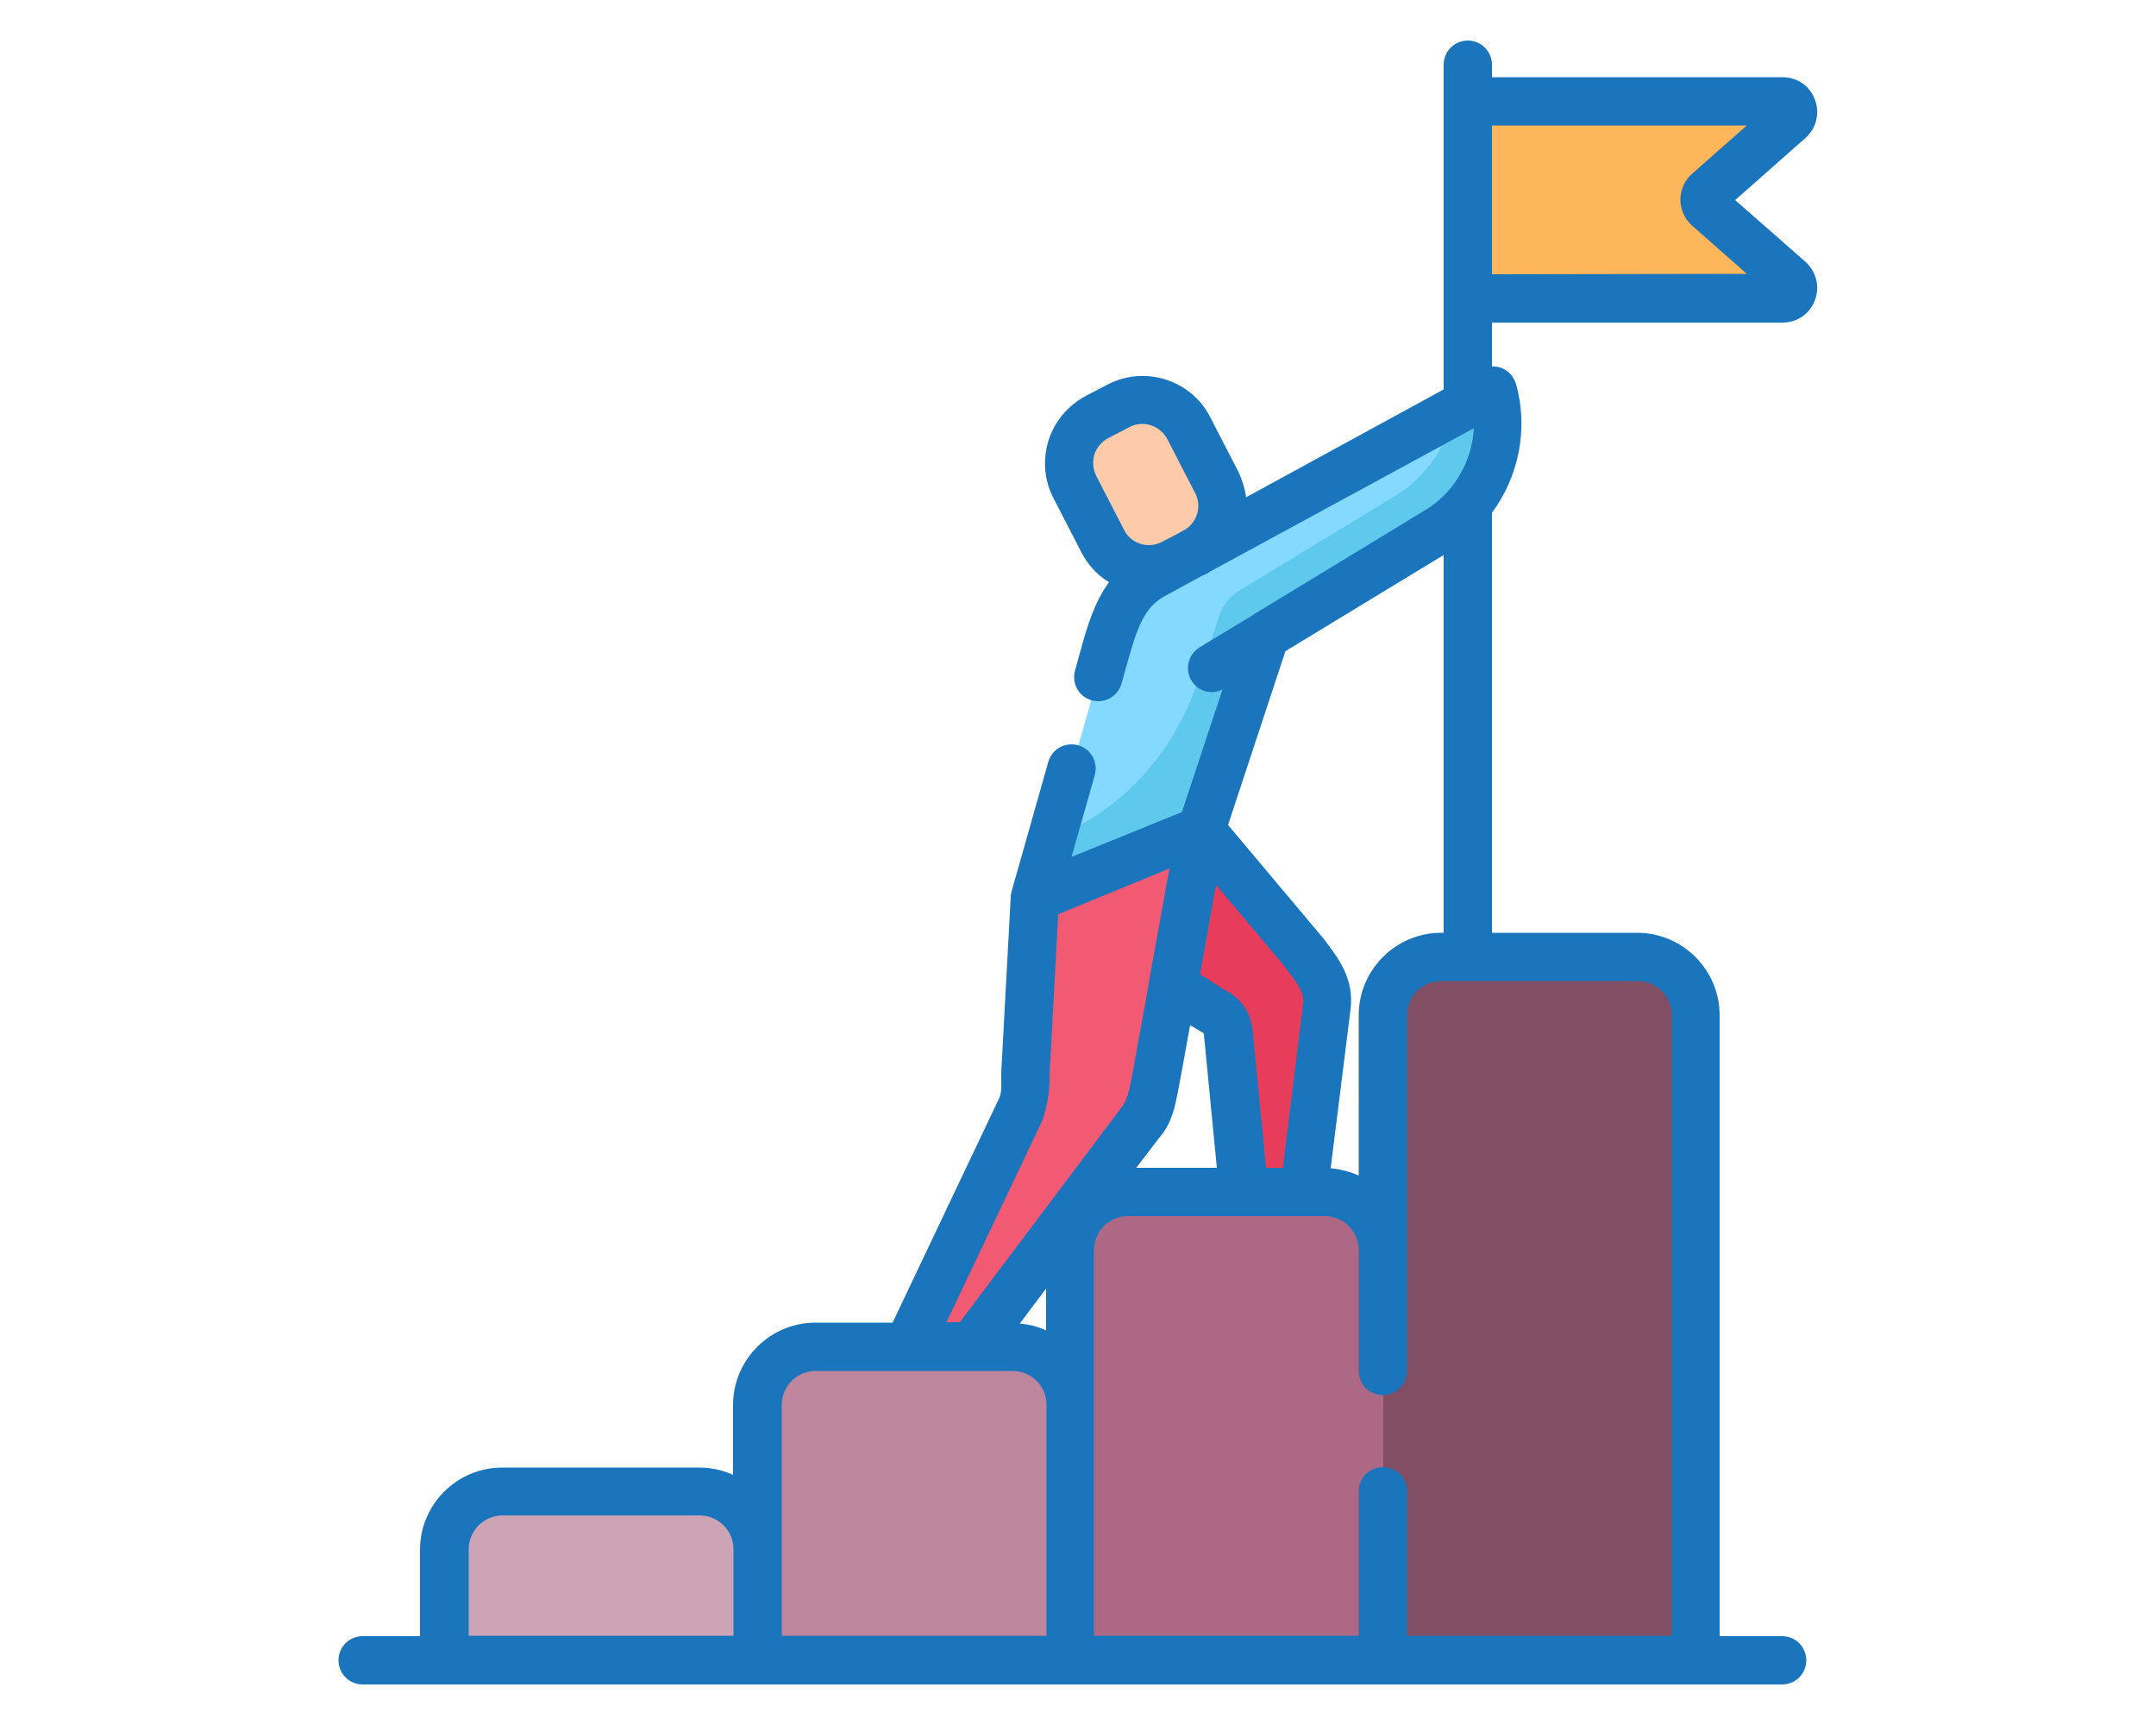
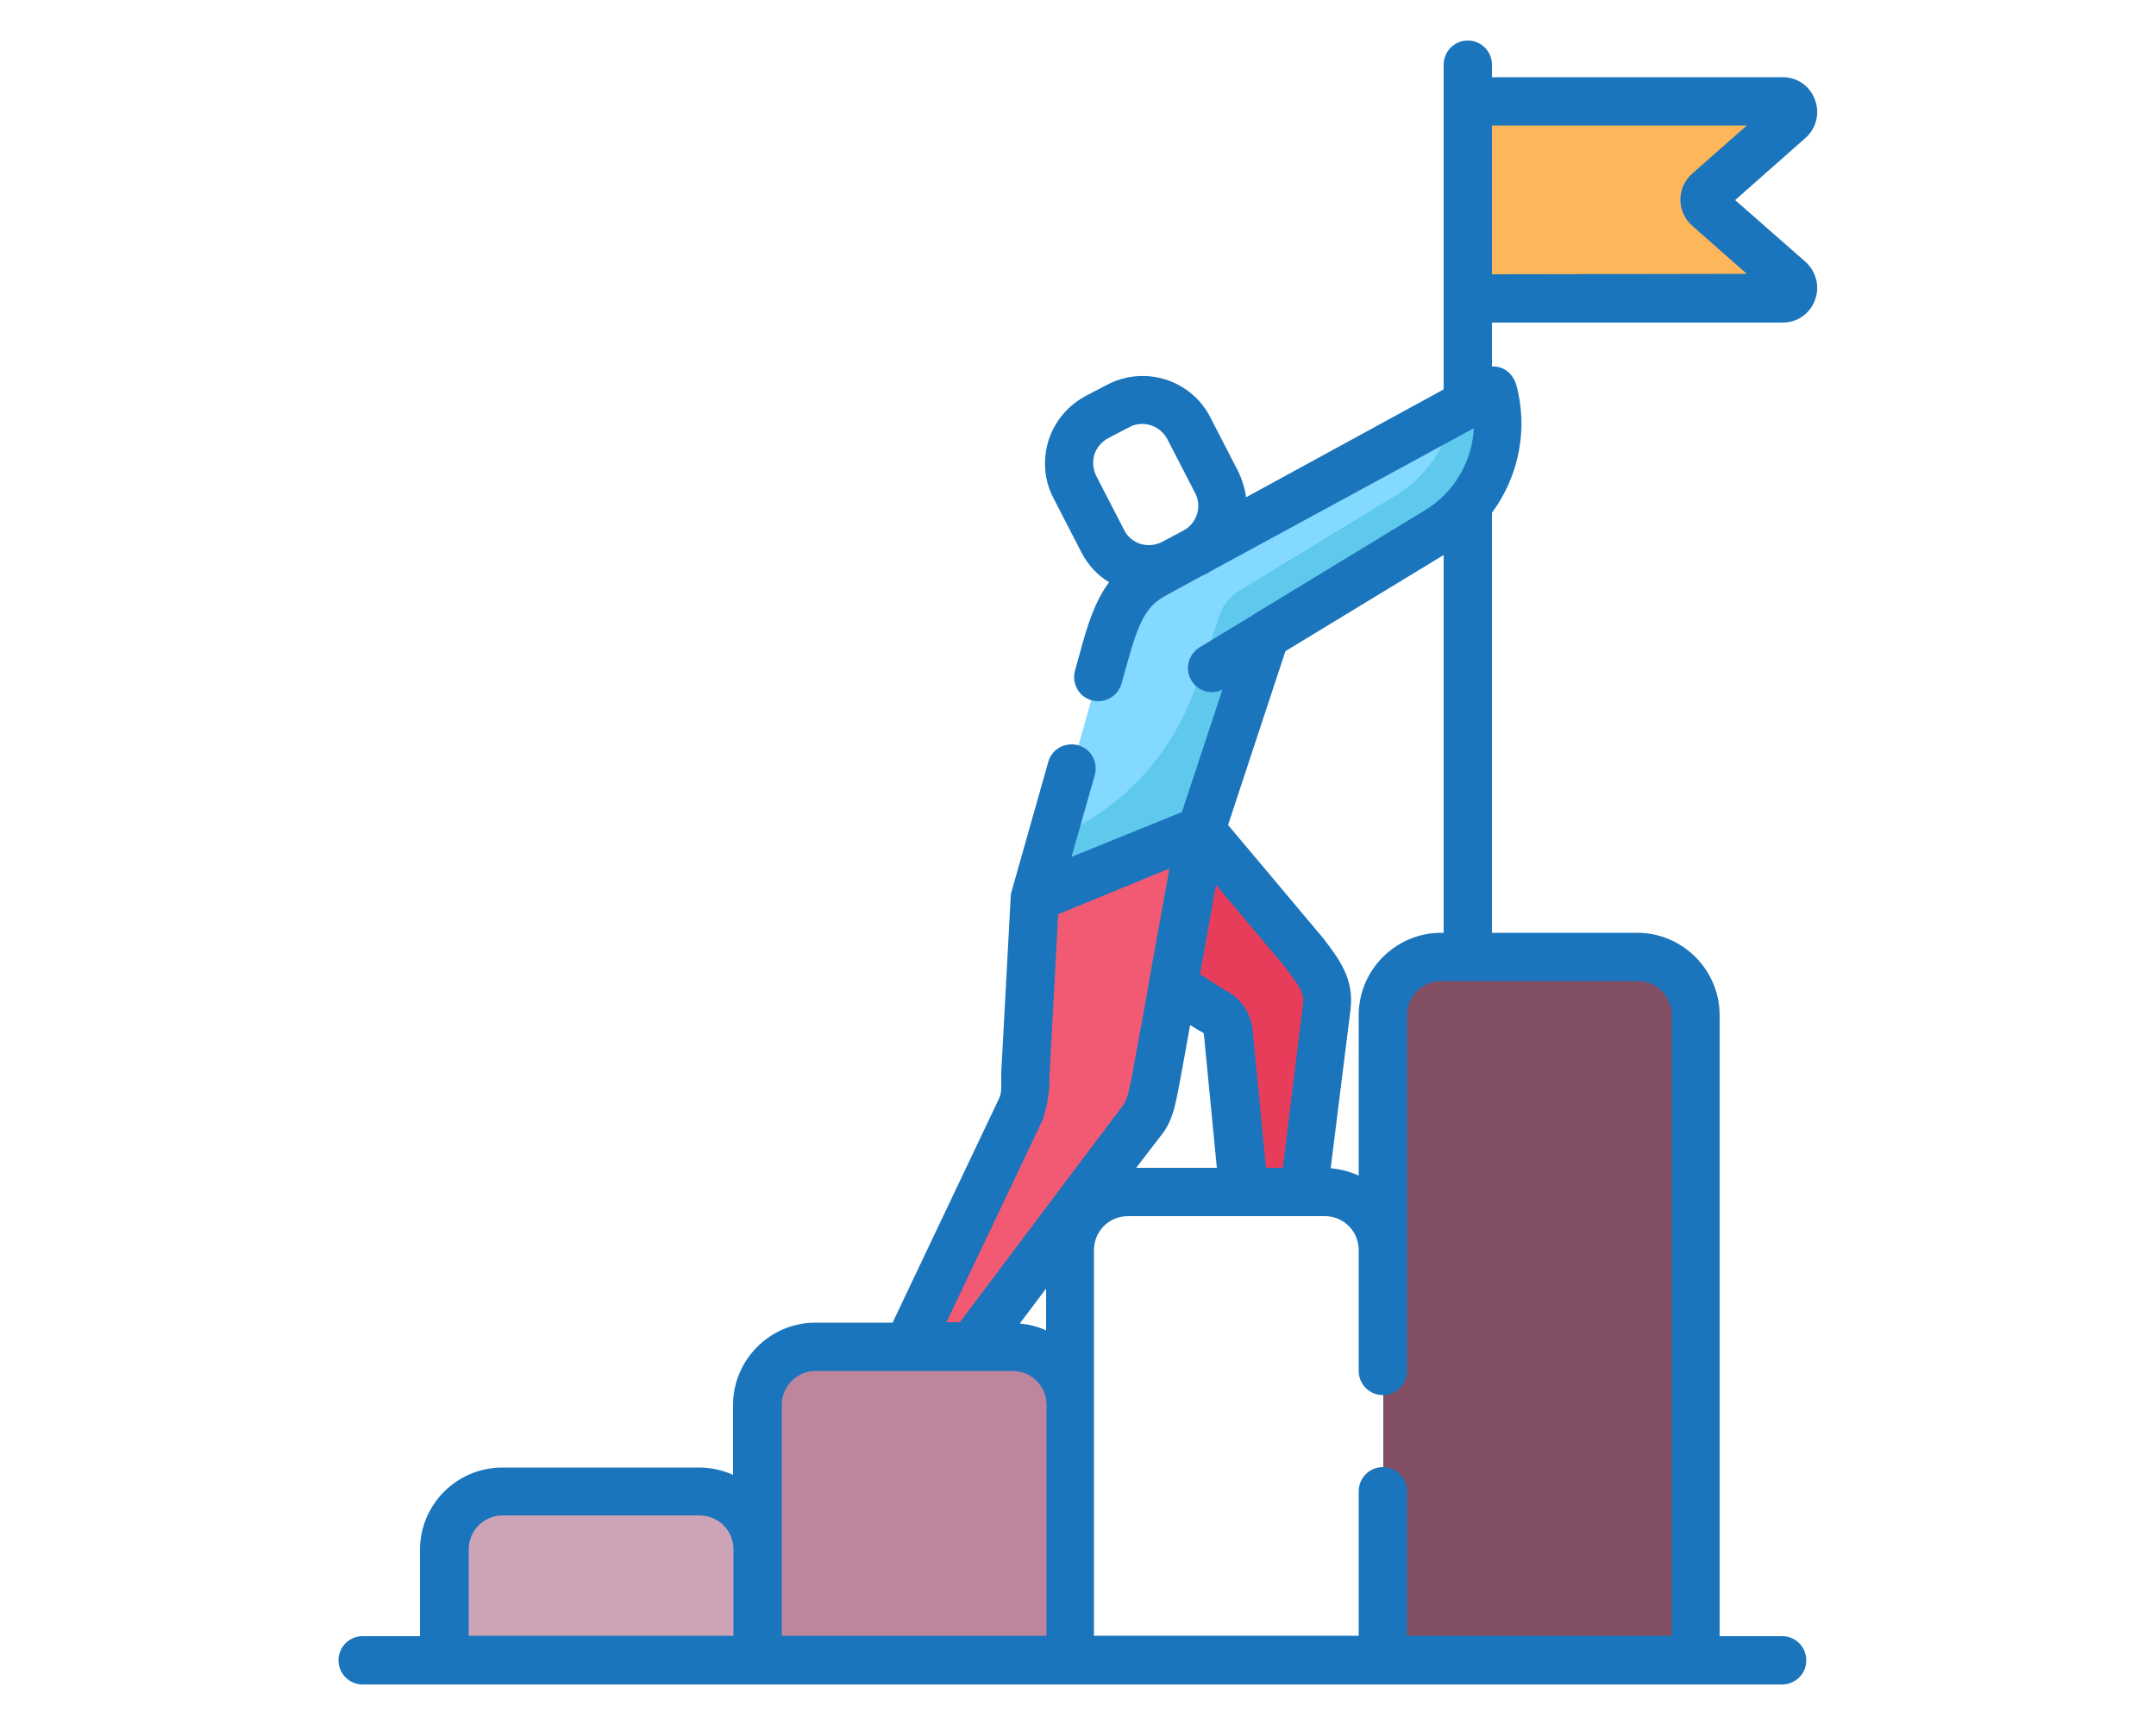
<svg xmlns="http://www.w3.org/2000/svg" version="1.1" id="Layer_1" x="0px" y="0px" viewBox="0 0 500 400" style="enable-background:new 0 0 500 400;" xml:space="preserve">
  <style type="text/css">
	.st0{fill:#CDA4B5;}
	.st1{fill:#BD869D;}
	.st2{fill:#AC6884;}
	.st3{fill:#814E63;}
	.st4{fill:#FDB659;}
	.st5{fill:#83D9FF;}
	.st6{fill:#5FC9ED;}
	.st7{fill:#E83D5A;}
	.st8{fill:#F25A74;}
	.st9{fill:#FECBAA;}
	.st10{fill:#1B75BC;}
</style>
  <g>
    <path class="st0" d="M175.7,384.9h-72.5v-25.6c0-7.4,6-13.5,13.5-13.5h45.6c7.4,0,13.5,6,13.5,13.5V384.9z" />
    <path class="st1" d="M248.2,384.9h-72.5v-59c0-7.4,6-13.5,13.5-13.5h45.6c7.4,0,13.5,6,13.5,13.5V384.9z" />
-     <path class="st2" d="M320.7,384.9h-72.5v-95c0-7.4,6-13.5,13.5-13.5h45.6c7.4,0,13.5,6,13.5,13.5V384.9z" />
    <path class="st3" d="M393.3,384.9h-72.5V235.4c0-7.4,6-13.5,13.5-13.5h45.6c7.4,0,13.5,6,13.5,13.5V384.9z" />
    <path class="st4" d="M340.4,69.2h73c2.3,0,3.3-2.8,1.6-4.3l-19-16.7c-1.1-1-1.1-2.7,0-3.7l19-16.7c1.7-1.5,0.6-4.3-1.6-4.3h-73   V69.2z" />
    <path class="st5" d="M346.2,90.6l-79,42.9c-7.1,3.8-9,10.6-11.4,19.2l-15.7,55.6l38.5-15.8l14.9-45.2l39.8-24.2   C344.4,116.4,349.7,103.1,346.2,90.6z" />
    <path class="st6" d="M346.2,90.6l-9.1,5c-1.5,7.8-6.3,14.9-13.4,19.3l-36.2,22c-2.3,1.4-4,3.5-4.8,6.1l-5.2,15.6   c-5.4,16.3-17.6,29.4-33.4,35.8l-3.9,13.9l38.5-15.8l14.9-45.2l39.8-24.2C344.4,116.4,349.7,103.1,346.2,90.6z" />
    <path class="st7" d="M278.6,192.5l22.8,26.9c3.8,5,7.1,8.5,6.4,14l-5.3,43h-13.9l-3.6-37c-0.2-2.2-1.6-4.2-3.7-5.1l-41.1-26.1   L278.6,192.5z" />
    <path class="st8" d="M240.1,208.3l-2.2,40.8c-0.1,3.4,0.3,5.7-1,8.2l-26.2,55.1h14.7l39.4-52.3c2.3-2.7,2.6-6.3,3.3-9.7l10.4-57.9   L240.1,208.3z" />
-     <path class="st9" d="M275.7,99.4l6.5,12.6c3,5.9,0.7,13.2-5.2,16.2l-5,2.6c-5.9,3-13.2,0.7-16.2-5.2l-6.5-12.6   c-3-5.9-0.7-13.2,5.2-16.2l5-2.6C265.4,91.1,272.7,93.4,275.7,99.4z" />
    <path class="st10" d="M418.7,60.7l-16.3-14.3L418.7,32c2.5-2.2,3.4-5.7,2.2-8.9c-1.2-3.2-4.1-5.2-7.5-5.2H346v-2.9   c0-3.1-2.5-5.6-5.6-5.6s-5.6,2.5-5.6,5.6v75.3L289,115.3c-0.3-2-0.9-4-1.8-5.9l-6.5-12.6c-4.4-8.7-15.1-12.1-23.7-7.7l-5,2.6   c-4.2,2.2-7.3,5.8-8.8,10.3c-1.4,4.5-1.1,9.3,1.1,13.5l6.5,12.6c1.5,2.9,3.7,5.3,6.4,6.9c-3.4,4.6-5.1,10.3-6.7,16.2l-1.2,4.3   c-0.8,3,0.9,6.1,3.9,6.9c0.5,0.1,1,0.2,1.5,0.2c2.4,0,4.7-1.6,5.4-4.1l1.2-4.3c2.4-8.6,4-13.3,8.7-15.9l8.6-4.7l1.1-0.5   c0.4-0.2,0.7-0.4,1-0.6l61.1-33.2c-0.4,7.6-4.5,14.9-11.3,19l-39.8,24.2c0,0-0.1,0.1-0.1,0.1l-12.4,7.5c-2.6,1.6-3.5,5-1.9,7.7   c1.5,2.5,4.6,3.4,7.2,2.1l-9.4,28.4l-6.9,2.8l-18.7,7.6l5.4-19c0.8-3-0.9-6.1-3.9-6.9c-3-0.8-6.1,0.9-6.9,3.9l-8.5,30   c-0.1,0.4-0.2,0.8-0.2,1.2l-2.2,40.8c-0.1,1.6,0.3,4.5-0.5,6l-24.7,52h-17.9c-10.5,0-19.1,8.6-19.1,19.1V342   c-2.4-1.1-5.1-1.7-7.9-1.7h-45.6c-10.5,0-19.1,8.5-19.1,19.1v20H84.1c-3.1,0-5.6,2.5-5.6,5.6c0,3.1,2.5,5.6,5.6,5.6h329.2   c3.1,0,5.6-2.5,5.6-5.6c0-3.1-2.5-5.6-5.6-5.6h-14.5V235.4c0-10.5-8.6-19.1-19.1-19.1H346v-97.4c6.2-8.4,8.5-19.4,5.6-29.8   c-0.5-1.6-1.6-3-3.2-3.7c-0.8-0.3-1.6-0.5-2.4-0.4V74.8h67.4c3.4,0,6.3-2,7.5-5.2C422.1,66.4,421.2,63,418.7,60.7z M253.8,105.4   c0.5-1.6,1.7-3,3.2-3.8l5-2.6c0.9-0.5,1.9-0.7,2.9-0.7c2.4,0,4.6,1.3,5.8,3.5l6.5,12.6c1.5,2.9,0.5,6.5-2.2,8.3l-1.8,1l-3.8,2   c-3.2,1.6-7.1,0.4-8.7-2.8l-6.5-12.6C253.5,108.8,253.3,107.1,253.8,105.4z M242.6,308.5c-1.9-0.9-4-1.4-6.1-1.6l6.1-8.1V308.5z    M269.1,263.5c2.7-3.2,3.4-7,4-10c0.2-0.7,2.9-15.8,2.9-15.8s2.6,1.6,2.9,1.7c0.2,0.1,0.3,0.3,0.3,0.5l3,30.9h-18.7L269.1,263.5z    M302.2,232.7l-4.7,38.1h-3.9l-3.1-31.9c-0.4-4.1-2.9-7.7-6.6-9.4l-5.6-3.6l3.7-20.7c0,0,15.8,18.7,16.1,19.2   C301.3,228.6,302.5,230.3,302.2,232.7z M241.8,259.7c1.1-3.4,1.7-6.9,1.6-10.4l2-37.3l25.8-10.6l-4.7,26c0,0.1,0,0.1,0,0.2   l-3.9,21.5c-0.5,2.2-0.9,5.6-2.3,7.4l-37.7,50.1h-3.1L241.8,259.7z M108.7,359.3c0-4.4,3.5-7.9,7.9-7.9h45.6c4.4,0,7.9,3.5,7.9,7.9   v20h-61.4V359.3z M181.3,359.3v-33.5c0-4.4,3.5-7.9,7.9-7.9h45.6c4.4,0,7.9,3.5,7.9,7.9v53.5h-61.4L181.3,359.3L181.3,359.3z    M387.7,235.4v143.9h-61.4v-33.5c0-3.1-2.5-5.6-5.6-5.6c-3.1,0-5.6,2.5-5.6,5.6v33.5h-61.4v-89.4c0-4.4,3.5-7.9,7.9-7.9h45.6   c4.4,0,7.9,3.5,7.9,7.9v28c0,3.1,2.5,5.6,5.6,5.6c3.1,0,5.6-2.5,5.6-5.6v-82.5c0-4.4,3.5-7.9,7.9-7.9h6.2c0,0,0,0,0.1,0   c0,0,0,0,0.1,0h39.3C384.2,227.5,387.7,231.1,387.7,235.4z M334.2,216.3c-10.5,0-19.1,8.6-19.1,19.1v37.2c-2-0.9-4.2-1.5-6.5-1.7   l4.6-36.8c0.9-7.2-2.8-11.9-6.3-16.5c-0.4-0.5-22.1-26.3-22.1-26.3l13.3-40.3l36.7-22.3v87.6H334.2z M346,63.6V29.1h59.1   l-12.7,11.2c-1.7,1.5-2.7,3.7-2.7,6s1,4.5,2.7,6l12.7,11.2L346,63.6L346,63.6z" />
  </g>
</svg>